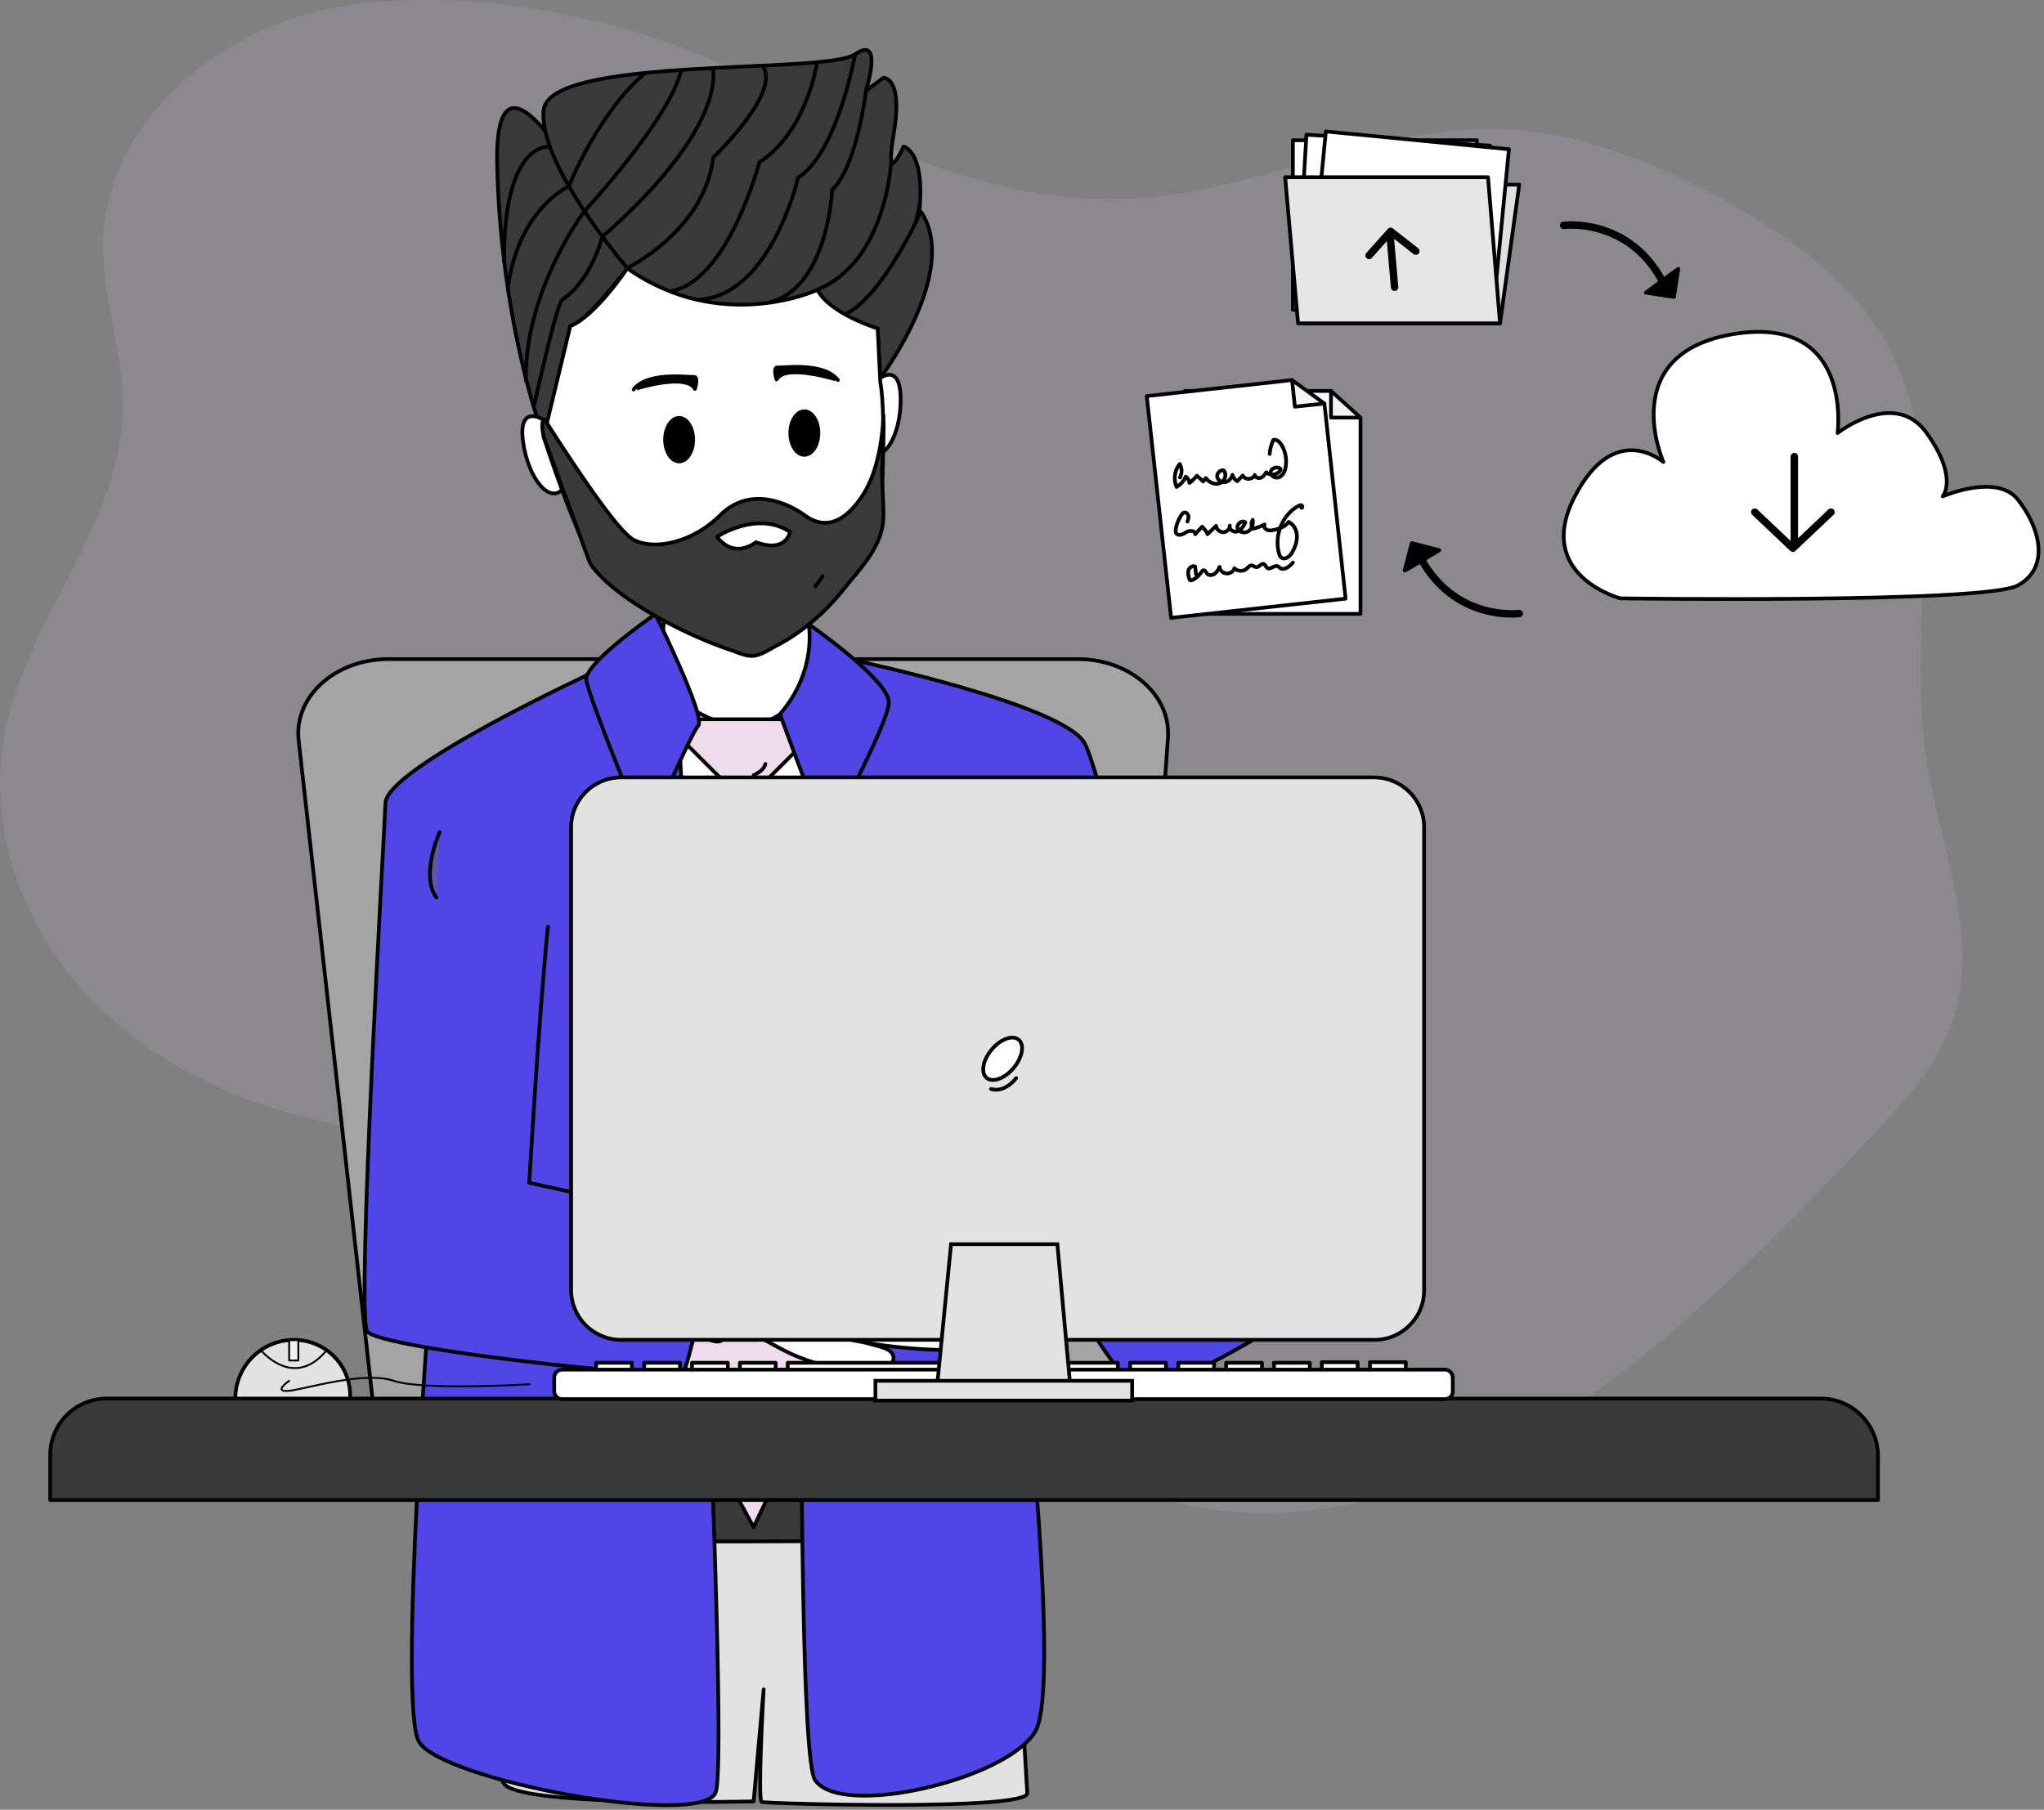
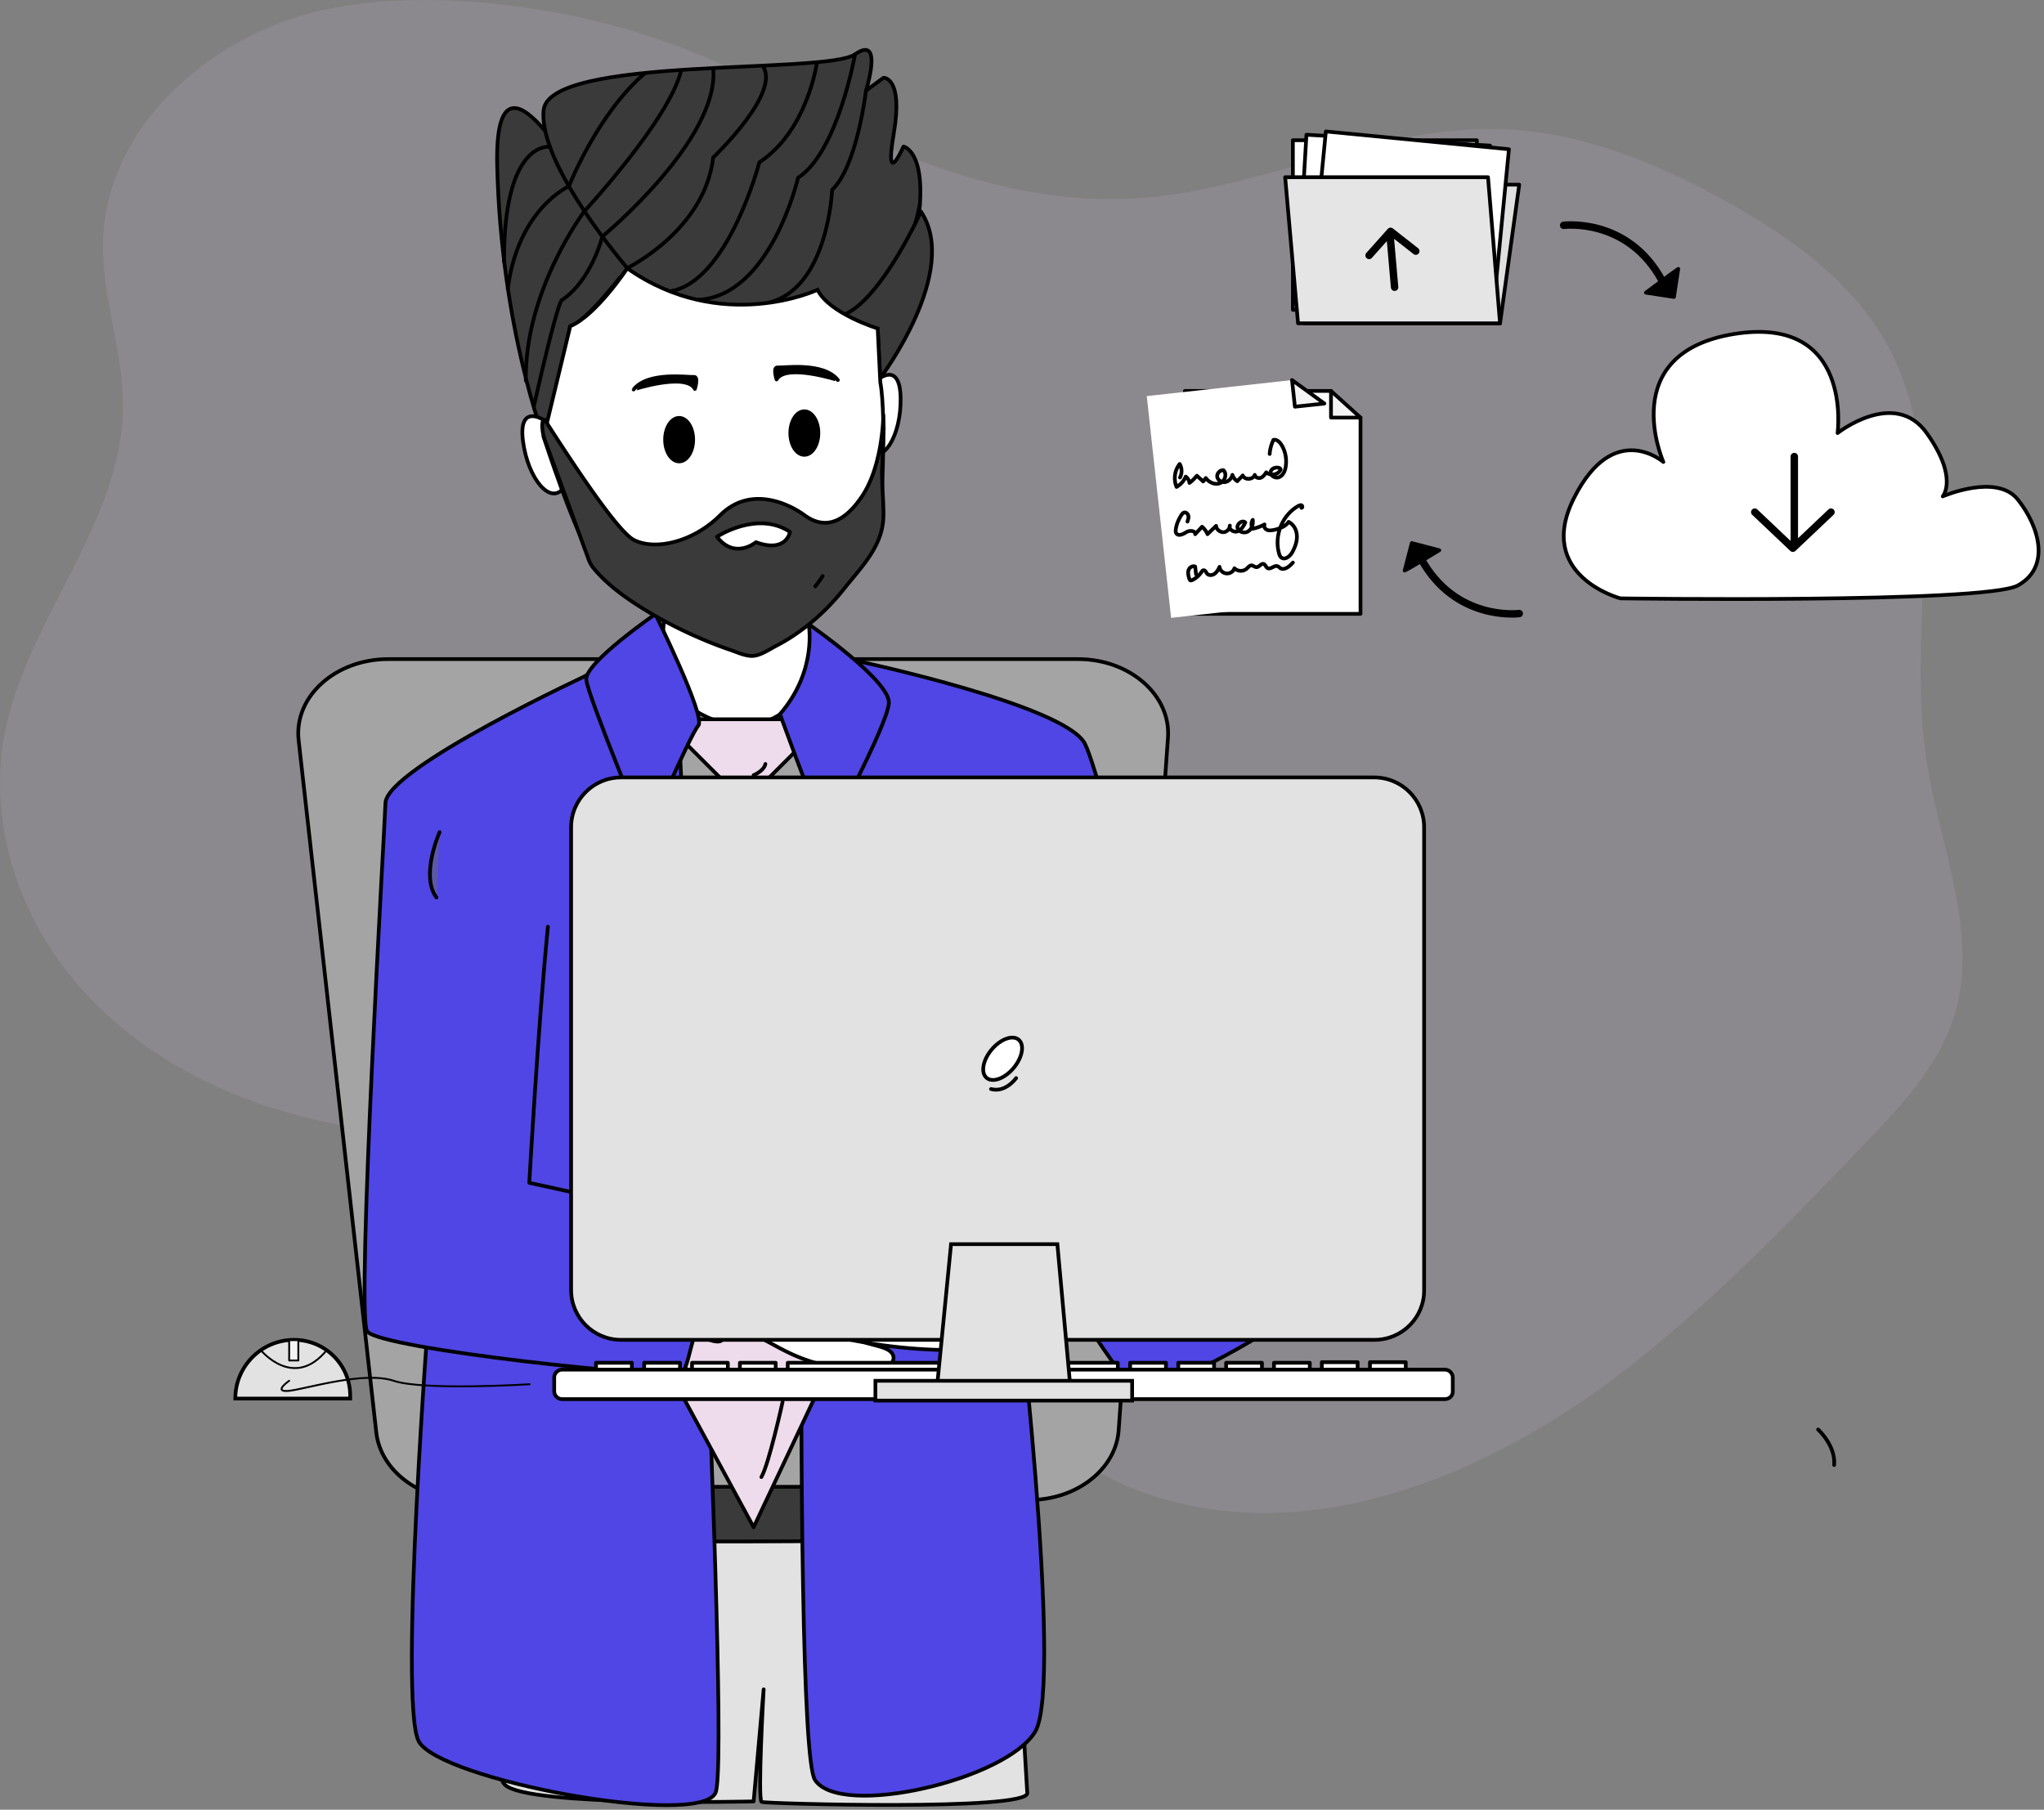
<svg xmlns="http://www.w3.org/2000/svg" width="550" height="487" fill="none">
  <rect width="100%" height="100%" fill="#808080" stroke="none" />
  <path fill="#CDBFDE" d="M428.304 375.283c-34.232 23.977-78.873 41.016-120.121 26.522-38.01-13.416-58.904-51.965-92.596-72.165-43.562-26.06-99.381-16.114-147.029-33.076-20.123-7.17-38.858-19.429-51.734-36.699C3.95 242.594-2.682 220.081 1.02 198.725c5.474-31.534 31.996-57.516 32.073-89.59.078-14.726-5.705-29.066-5.397-43.87.694-32.227 30.84-57.361 61.988-63.143 34.772-6.477 82.111 2.39 113.028 19.583 31.842 17.656 66.768 34.232 103.93 31.61 32.999-2.312 64.147-19.583 97.145-18.58 21.588.694 42.173 9.174 61.063 19.66 16.73 9.329 33.153 20.971 42.636 37.779 18.504 33.075 5.165 74.709 10.871 112.333 3.546 23.207 14.417 46.8 7.401 69.159-4.163 13.184-13.955 23.669-23.515 33.615-21.125 22.05-42.328 44.101-66.537 62.605-2.39 1.85-4.857 3.623-7.401 5.397" opacity=".15" />
  <path fill="#A5A4A4" stroke="#000" stroke-miterlimit="10" d="M276.88 403.655h-151.5c-12.49 0-22.976-7.864-24.132-18.195L80.354 199.188c-1.31-11.72 9.869-21.82 24.132-21.82h185.578c13.955 0 25.058 9.715 24.21 21.203l-13.262 186.272c-.693 10.485-11.256 18.812-24.132 18.812Z" />
  <path fill="#E2E2E2" stroke="#000" stroke-linecap="round" stroke-linejoin="round" stroke-miterlimit="10" d="M135.866 413.909s-6.091 60.446 0 66.383 66.922 4.472 66.922 4.472l2.698-30.146s-1.696 29.837-.539 30.3c1.156.462 71.702 2.467 71.471-2.39s-4.395-71.548-4.395-71.548z" />
-   <path fill="#fff" stroke="#000" stroke-linecap="round" stroke-linejoin="round" stroke-miterlimit="10" d="M170.483 182.92s67.771-3.624 71.857 2.467-4.857 222.509-4.857 222.509H186.52z" />
  <path fill="#3A3A3A" stroke="#000" stroke-linecap="round" stroke-linejoin="round" stroke-miterlimit="10" d="M135.866 400.109v14.34s128.37 1.696 134.538-2.159c6.168-3.932 2.467-12.181 2.467-12.181z" />
  <path fill="#4F46E5" stroke="#000" stroke-linecap="round" stroke-linejoin="round" stroke-miterlimit="10" d="M217.129 176.135s-4.626 292.438 2.158 302.846 51.58 0 59.29-13.03-5.628-126.52-5.628-126.52l3.084-144.175s-57.208-20.972-58.904-19.121" />
  <path fill="#fff" stroke="#000" stroke-linecap="round" stroke-linejoin="round" stroke-miterlimit="10" d="M178.965 161.949s-.617 15.574-2.776 19.968c0 0 27.293 33.616 46.414-5.782 0 0-5.397-2.39-6.168-15.883-.925-16.19-37.47 1.697-37.47 1.697" />
  <path fill="#4F46E5" d="M156.143 183.151s11.873-10.254 15.728-12.336 10.717 24.441 10.717 24.441 14.263 277.634 9.946 287.195-74.401-3.47-79.875-13.878c-5.474-10.409 3.007-119.658 3.007-119.658" />
  <path stroke="#000" stroke-linecap="round" stroke-linejoin="round" stroke-miterlimit="10" d="M156.143 183.151s11.873-10.254 15.728-12.336 10.717 24.441 10.717 24.441 14.263 277.634 9.946 287.195-74.401-3.47-79.875-13.878c-5.474-10.409 3.007-119.658 3.007-119.658" />
  <path fill="#EEDBEB" stroke="#000" stroke-linecap="round" stroke-linejoin="round" stroke-miterlimit="10" d="m195.849 211.369-11.95 164.762 18.889 34.849 17.039-36.16-15.034-163.451z" />
  <path fill="#EEDBEB" stroke="#000" stroke-linecap="round" stroke-linejoin="round" stroke-miterlimit="10" d="m185.132 200.652 12.259 12.259c1.619 1.619 4.241 1.619 5.937 0l12.259-12.259c2.621-2.621.771-7.093-2.93-7.093h-24.441c-3.855 0-5.705 4.472-3.084 7.093" />
  <path fill="#EEDBEB" d="M205.949 205.587s-.154 1.696-3.161 3.007z" />
  <path stroke="#000" stroke-linecap="round" stroke-linejoin="round" stroke-miterlimit="10" d="M205.949 205.587s-.154 1.696-3.161 3.007" />
  <path fill="#EEDBEB" d="M210.575 377.287s-3.7 16.808-5.705 20.2z" />
  <path stroke="#000" stroke-linecap="round" stroke-linejoin="round" stroke-miterlimit="10" d="M210.575 377.287s-3.7 16.808-5.705 20.2" />
  <path fill="#fff" stroke="#000" stroke-linecap="round" stroke-linejoin="round" stroke-miterlimit="10" d="M221.215 331.028c.309 0 .694.077.925.308.232.308.077.617 0 .925-1.31 2.853-3.469 5.474-6.091 7.479 9.484-.232 19.044.077 28.527 1.002 1.003.077 2.005.231 2.853.694s1.465 1.465 1.002 2.236c-.308.54-.925.771-1.542 1.002-7.016 2.39-15.034 2.082-22.744 1.696 10.331.232 20.663.386 30.994 2.005 1.311.231 3.007.771 2.93 1.927 0 1.08-1.542 1.465-2.776 1.542a485 485 0 0 1-29.992 1.619c4.703.849 9.407.849 14.11 1.388 4.703.54 9.56 1.696 13.261 4.395.694.54 1.465 1.156 1.696 1.927.308.771 0 1.697-.848 2.005-.309.077-.694.077-1.08.077-10.1-.308-20.2-1.696-30.068-4.163 4.703.694 9.329 1.927 13.955 3.161 1.619.462 3.546 1.079 4.009 2.544.385 1.079-.309 2.159-1.388 2.776-1.002.616-2.313.771-3.547.848-7.787.617-15.882-.925-22.975-4.318-3.778-1.773-7.248-4.086-11.18-5.551-3.161-1.156-6.784-1.85-8.943-4.24-4.472-5.012.771-14.958 6.63-16.962 3.393-1.157 7.402-.771 10.949-1.851 3.623-1.079 7.016-4.703 11.333-4.471" />
  <path fill="#fff" stroke="#000" stroke-linecap="round" stroke-linejoin="round" stroke-miterlimit="10" d="m192.997 330.95 7.247 1.62s-3.624 26.599-6.168 28.218-12.259-5.397-12.259-5.397l8.481-25.057z" />
  <path fill="#000" d="M191.532 358.552a1.156 1.156 0 1 0 0-2.312 1.156 1.156 0 0 0 0 2.312" />
  <path fill="#4F46E5" d="M159.458 180.992s-55.588 25.674-55.743 35.157c-.077 4.395-7.94 137.314-4.934 142.095 3.084 4.78 81.802 13.107 84.655 11.102 2.853-1.928 2.005-17.502 16.808-35.234 2.544-3.007-57.825-15.806-57.825-15.806s2.39-42.482 5.012-68.927" />
  <path stroke="#000" stroke-linecap="round" stroke-linejoin="round" stroke-miterlimit="10" d="M159.458 180.992s-55.588 25.674-55.743 35.157c-.077 4.395-7.94 137.314-4.934 142.095 3.084 4.78 81.802 13.107 84.655 11.102 2.853-1.928 2.005-17.502 16.808-35.234 2.544-3.007-57.825-15.806-57.825-15.806s2.39-42.482 5.012-68.927" />
  <path fill="#4F46E5" d="M230.082 177.754s56.436 11.95 61.833 22.359c5.397 10.408 28.99 113.182 36.237 119.041 7.247 5.86 27.756 29.298 27.756 29.298s-45.874 32.536-53.122 22.744c-7.247-9.791-33.769-46.182-39.243-89.127" />
  <path stroke="#000" stroke-linecap="round" stroke-linejoin="round" stroke-miterlimit="10" d="M230.082 177.754s56.436 11.95 61.833 22.359c5.397 10.408 28.99 113.182 36.237 119.041 7.247 5.86 27.756 29.298 27.756 29.298s-45.874 32.536-53.122 22.744c-7.247-9.791-33.769-46.182-39.243-89.127" />
  <path fill="#5C58A6" d="M304.559 292.632s3.47 10.331 7.787 18.581z" />
  <path stroke="#000" stroke-linecap="round" stroke-linejoin="round" stroke-miterlimit="10" d="M304.559 292.632s3.47 10.331 7.787 18.581" />
  <path fill="#5C58A6" d="M118.287 223.936s-5.243 11.72-.848 17.579z" />
  <path stroke="#000" stroke-linecap="round" stroke-linejoin="round" stroke-miterlimit="10" d="M118.287 223.936s-5.243 11.72-.848 17.579M237.791 246.758l-4.625 63.376M172.951 232.417l6.399 85.889" />
  <path fill="#4F46E5" stroke="#000" stroke-linecap="round" stroke-linejoin="round" stroke-miterlimit="10" d="M176.343 165.264s-19.043 13.107-18.581 17.656c.463 4.548 16.114 42.327 16.114 42.327s11.873-27.601 14.032-29.991c2.082-2.391-11.565-29.992-11.565-29.992M217.591 167.962s2.467 12.413-7.71 24.21c0 0 7.016 19.583 12.722 32.998 0 0 16.191-29.914 16.576-36.005.309-6.014-21.588-21.203-21.588-21.203" />
  <path fill="#53549B" d="M174.184 211.369s-1.002 2.313-.462 5.551z" />
  <path stroke="#000" stroke-linecap="round" stroke-linejoin="round" stroke-miterlimit="10" d="M174.184 211.369s-1.002 2.313-.462 5.551" />
  <path fill="#53549B" d="M221.909 214.145s1.387 2.159 1.31 4.086z" />
  <path stroke="#000" stroke-linecap="round" stroke-linejoin="round" stroke-miterlimit="10" d="M221.909 214.145s1.387 2.159 1.31 4.086" />
  <path fill="#3A3A3A" stroke="#000" stroke-linecap="round" stroke-linejoin="round" stroke-miterlimit="10" d="M146.582 118.542S134.863 88.55 133.784 44.68c-1.156-47.107 35.003 27.448 35.003 27.448S157.916 86.7 153.444 87.702z" />
  <path fill="#3A3A3A" stroke="#000" stroke-linecap="round" stroke-linejoin="round" stroke-miterlimit="10" d="M168.787 72.128s-23.978-27.756-22.513-42.482 76.02-9.56 83.807-15.034 2.93 9.791 2.93 9.791l4.703-3.47s5.397-.308 2.775 15.035c-2.621 15.343 2.622 3.47 2.622 3.47s6.785 1.233 3.778 21.356c-3.932 25.983-10.717 27.448-10.717 27.448s-6.091 2.39-13.03-5.32-26.137 12.49-54.355-10.794" />
  <path fill="#3A3A3A" d="M239.796 43.678s-1.388 26.754-19.892 34.31z" />
-   <path stroke="#000" stroke-linecap="round" stroke-linejoin="round" stroke-miterlimit="10" d="M239.796 43.678s-1.388 26.754-19.892 34.31" />
  <path fill="#3A3A3A" d="M233.011 24.48s-2.39 20.278-9.098 26.6c0 0-1.079 26.522-17.116 30.377" />
  <path stroke="#000" stroke-linecap="round" stroke-linejoin="round" stroke-miterlimit="10" d="M233.011 24.48s-2.39 20.278-9.098 26.6c0 0-1.079 26.522-17.116 30.377" />
  <path fill="#3A3A3A" d="M230.082 14.612s-4.626 26.29-15.343 33.23c0 0-7.325 31.842-26.908 32.844" />
  <path stroke="#000" stroke-linecap="round" stroke-linejoin="round" stroke-miterlimit="10" d="M230.082 14.612s-4.626 26.29-15.343 33.23c0 0-7.325 31.842-26.908 32.844" />
  <path fill="#3A3A3A" d="M219.827 16.77s-2.467 18.35-15.497 26.908c0 0-8.481 32.382-24.055 34.695" />
  <path stroke="#000" stroke-linecap="round" stroke-linejoin="round" stroke-miterlimit="10" d="M219.827 16.77s-2.467 18.35-15.497 26.908c0 0-8.481 32.382-24.055 34.695" />
  <path fill="#3A3A3A" d="M168.787 72.128s20.817-10.1 23.13-29.76c0 0 18.504-17.58 13.261-24.672" />
  <path stroke="#000" stroke-linecap="round" stroke-linejoin="round" stroke-miterlimit="10" d="M168.787 72.128s20.817-10.1 23.13-29.76c0 0 18.504-17.58 13.261-24.672M191.917 18.312c1.773 19.275-29.837 45.335-29.837 45.335s-2.853 11.642-10.794 17.039c0 0-.771-1.774-7.633 28.604" />
  <path stroke="#000" stroke-linecap="round" stroke-linejoin="round" stroke-miterlimit="10" d="M183.282 18.93c-3.007 13.03-25.983 37.855-25.983 37.855s-16.19 21.357-15.805 45.643M173.644 19.623c-12.798 10.794-20.585 30.531-20.585 30.531s-13.647 6.014-16.422 27.525M147.971 39.515s-12.49-1.928-12.336 30.917M227.46 84.618s15.497-5.783 20.046-29.606" />
  <path fill="#3A3A3A" stroke="#000" stroke-linecap="round" stroke-linejoin="round" stroke-miterlimit="10" d="M236.866 101.734s21.665-28.681 10.948-44.795c0 0-10.254 22.899-20.354 27.602 0 0 4.934 4.626 8.789 5.782z" />
  <path fill="#fff" d="M146.12 112.913s-6.708-4.317-5.397 5.783 7.402 17.501 11.025 12.49" />
  <path stroke="#000" stroke-linecap="round" stroke-linejoin="round" stroke-miterlimit="10" d="M146.12 112.913s-6.708-4.317-5.397 5.783 7.402 17.501 11.025 12.49" />
  <path fill="#fff" d="M236.172 102.197s6.014-5.243 6.168 4.934-4.78 18.35-9.175 13.955" />
  <path stroke="#000" stroke-linecap="round" stroke-linejoin="round" stroke-miterlimit="10" d="M236.172 102.197s6.014-5.243 6.168 4.934-4.78 18.35-9.175 13.955" />
  <path fill="#fff" stroke="#000" stroke-miterlimit="10" d="M146.274 117.539s8.558 26.677 13.724 33.847c5.243 7.17 40.246 26.522 43.484 24.595 3.238-1.928 25.597-18.196 33.384-35.081 0 0 1.851-27.987 0-38.087l-.694-14.417s-13.03-4.01-16.191-10.409c0 0-25.751 12.105-51.194-5.782 0 0-8.403 12.721-15.342 15.574z" />
  <path fill="#3A3A3A" stroke="#000" stroke-linecap="round" stroke-linejoin="round" stroke-miterlimit="10" d="M146.583 112.99c3.7 5.629 18.889 29.684 23.978 32.305 5.551 2.853 15.728.771 23.207-6.63 8.095-8.096 18.426-3.162 22.744 0 4.317 3.161 9.714 3.392 15.42-5.089 7.324-10.871 5.32-29.992 5.859-18.195-.154 2.698-.308 7.093-.385 9.791-.309 3.007.385 9.715.308 13.57-.077 8.095-5.705 13.569-10.562 19.66-3.316 4.163-7.094 7.941-11.334 11.025a49 49 0 0 1-6.862 4.318c-1.927 1.002-4.549 2.852-6.785 2.775-2.081-.077-4.549-1.31-6.553-1.927-2.39-.848-4.78-1.773-7.093-2.776a118 118 0 0 1-13.57-6.862c-5.551-3.315-11.256-7.17-15.342-12.181-.463-.54-1.003-1.542-1.234-2.236l-3.855-10.563c-1.773-4.857-3.547-9.637-5.32-14.494-.925-2.545-1.85-5.012-2.775-7.556-.309-.771-1.08-5.012.154-4.935" />
  <path fill="#fff" stroke="#000" stroke-linecap="round" stroke-linejoin="round" stroke-miterlimit="10" d="M192.919 144.447s10.794-7.17 19.661-1.311c0 0-.925 5.783-9.175 2.776 0 0-5.705 4.78-10.486-1.465" />
  <path fill="#000" stroke="#000" stroke-linecap="round" stroke-linejoin="round" stroke-miterlimit="10" d="M208.956 102.119s-1.079-3.392.308-3.238c1.465.154 12.336-1.542 16.191 3.393.077 0-14.109-4.55-16.499-.155M186.983 104.664s1.079-3.393-.309-3.238c-1.465.154-12.336-1.542-16.191 3.392 0-.077 14.187-4.626 16.5-.154M182.742 124.17c2.087 0 3.778-2.624 3.778-5.86s-1.691-5.859-3.778-5.859-3.778 2.623-3.778 5.859 1.692 5.86 3.778 5.86M216.435 122.397c2.086 0 3.777-2.624 3.777-5.86s-1.691-5.86-3.777-5.86-3.778 2.624-3.778 5.86 1.691 5.86 3.778 5.86" />
  <path fill="#3A3A3A" d="M221.369 155.01s-1.311 2.004-2.005 2.775z" />
  <path stroke="#000" stroke-linecap="round" stroke-linejoin="round" stroke-miterlimit="10" d="M221.369 155.01s-1.311 2.004-2.005 2.775M489.212 384.689s4.781 4.317 4.318 9.56" />
-   <path fill="#3A3A3A" stroke="#000" stroke-linecap="round" stroke-linejoin="round" stroke-miterlimit="10" d="M505.326 403.655H13.509v-12.104a15.17 15.17 0 0 1 15.189-15.189h461.208c8.558 0 15.42 6.939 15.42 15.42z" />
  <path fill="#fff" stroke="#000" stroke-linecap="round" stroke-linejoin="round" stroke-miterlimit="10" d="M300.782 366.724h-88.819v5.166h88.819zM208.725 366.724h-9.637v5.166h9.637zM195.849 366.724h-9.637v5.166h9.637zM182.974 366.724h-9.638v5.166h9.638zM170.021 366.724h-9.637v5.166h9.637zM352.438 366.724h-9.637v5.166h9.637zM339.563 366.724h-9.638v5.166h9.638zM326.687 366.724h-9.637v5.166h9.637zM378.267 366.57h-9.638v5.166h9.638zM365.314 366.57h-9.638v5.166h9.638zM313.734 366.724h-9.637v5.166h9.637z" />
  <path fill="#fff" stroke="#000" stroke-linecap="round" stroke-linejoin="round" stroke-miterlimit="10" d="M388.752 376.516H151.286a2.155 2.155 0 0 1-2.159-2.159v-3.623a2.155 2.155 0 0 1 2.159-2.159h237.466a2.155 2.155 0 0 1 2.159 2.159v3.623c.077 1.234-.926 2.159-2.159 2.159" />
  <path fill="#E2E2E2" stroke="#000" stroke-miterlimit="10" d="M369.862 360.557H167.091c-7.401 0-13.415-6.014-13.415-13.416V222.626c0-7.402 6.014-13.416 13.415-13.416h202.694c7.402 0 13.416 6.014 13.416 13.416v124.515c.077 7.402-5.937 13.416-13.339 13.416Z" />
  <path fill="#fff" stroke="#000" stroke-linecap="round" stroke-linejoin="round" stroke-miterlimit="10" d="M265.477 290.06c1.631 1.369 4.883.178 7.265-2.66s2.989-6.248 1.358-7.616c-1.631-1.369-4.883-.178-7.265 2.66s-2.989 6.248-1.358 7.616" />
  <path stroke="#000" stroke-linecap="round" stroke-linejoin="round" stroke-miterlimit="10" d="M273.422 290.12s-2.835 4.035-6.76 2.944" />
  <path fill="#E2E2E2" stroke="#000" stroke-miterlimit="10" d="M288.292 376.362h-36.468l4.086-41.557h28.604z" />
  <path fill="#E2E2E2" stroke="#000" stroke-miterlimit="10" d="M304.637 371.582h-69.081v5.32h69.081zM79.12 360.557c-8.711 0-15.805 7.093-15.805 15.805h30.917v-.617c.077-8.404-6.707-15.188-15.111-15.188Z" />
  <path fill="#F4F4F5" stroke="#000" stroke-linecap="round" stroke-linejoin="round" stroke-miterlimit="10" stroke-width=".5" d="M80.277 360.634H77.81v5.474h2.467z" />
  <path stroke="#000" stroke-linecap="round" stroke-linejoin="round" stroke-miterlimit="10" stroke-width=".5" d="M70.177 363.332s8.867 10.871 17.733 0M77.81 371.582s-4.626 3.161 0 2.698c4.626-.539 20.123-5.397 28.141-2.698 8.018 2.698 36.545.925 36.545.925" />
  <path stroke="#000" stroke-linecap="round" stroke-linejoin="round" stroke-miterlimit="10" stroke-width="2" d="M420.748 60.64s17.27-2.236 26.522 14.957" />
  <path fill="#000" stroke="#000" stroke-linecap="round" stroke-linejoin="round" stroke-miterlimit="10" d="m442.876 78.758 7.556 1.157 1.156-7.556c-.771.463-8.712 6.4-8.712 6.4" />
  <path stroke="#000" stroke-linecap="round" stroke-linejoin="round" stroke-miterlimit="10" stroke-width="2" d="M408.798 165.11s-17.271 2.235-26.523-14.958" />
  <path fill="#000" stroke="#000" stroke-linecap="round" stroke-linejoin="round" stroke-miterlimit="10" d="m387.287 148.071-7.402-1.928-1.927 7.402c.848-.309 9.329-5.474 9.329-5.474" />
  <path fill="#fff" stroke="#000" stroke-linecap="round" stroke-linejoin="round" stroke-miterlimit="10" d="M436.014 161.023s-23.13-6.091-12.413-27.139c10.716-21.125 23.978-9.56 23.978-9.56s-13.03-29.298 19.12-34.463c32.074-5.089 27.756 26.676 27.756 26.676s15.343-12.105 23.978 0 4.317 17.039 4.317 17.039 14.495-6.322 20.201.848c5.782 7.247 8.943 18.196 0 23.13-8.944 4.857-106.937 3.469-106.937 3.469" />
  <path stroke="#000" stroke-linecap="round" stroke-linejoin="round" stroke-miterlimit="10" stroke-width="2" d="M482.813 145.989v-23.13M482.428 147.531l10.254-9.715M482.428 147.531l-10.255-9.715" />
  <path fill="#E0E0E0" stroke="#000" stroke-linecap="round" stroke-linejoin="round" stroke-miterlimit="10" d="M350.973 87.008h52.659l5.166-37.316h-54.664z" />
  <path fill="#fff" stroke="#000" stroke-linecap="round" stroke-linejoin="round" stroke-miterlimit="10" d="M397.387 37.742h-49.498v45.642h49.498z" />
  <path fill="#fff" stroke="#000" stroke-linecap="round" stroke-linejoin="round" stroke-miterlimit="10" d="m400.953 39.18-49.414-2.925-2.696 45.566 49.413 2.924z" />
  <path fill="#fff" stroke="#000" stroke-linecap="round" stroke-linejoin="round" stroke-miterlimit="10" d="m406.026 40.16-49.265-4.786-4.414 45.429 49.265 4.786z" />
  <path fill="#E5E5E5" stroke="#000" stroke-linecap="round" stroke-linejoin="round" stroke-miterlimit="10" d="M403.632 87.008h-54.355l-3.469-39.32h54.586z" />
  <path stroke="#000" stroke-linecap="round" stroke-linejoin="round" stroke-miterlimit="10" stroke-width="2" d="m374.025 63.184 1.234 14.11M374.18 62.259l-5.783 6.476M374.18 62.259l6.784 5.32" />
  <path fill="#fff" d="M366.085 112.374v52.813h-47.262v-59.984h39.32" />
  <path stroke="#000" stroke-linecap="round" stroke-linejoin="round" stroke-miterlimit="10" d="M366.085 112.374v52.813h-47.262v-59.984h39.32" />
  <path fill="#F4F4F5" stroke="#000" stroke-linecap="round" stroke-linejoin="round" stroke-miterlimit="10" d="m366.084 112.374-7.941-7.171v7.171z" />
  <path stroke="#000" stroke-linecap="round" stroke-linejoin="round" stroke-miterlimit="10" d="M325.299 127.948c.693-1.08.848-2.467.308-3.624-1.542 1.542-2.159 4.009-1.542 6.091 1.156-.463 2.159-1.388 2.776-2.467.539.462.848 1.079.771 1.773.771-.463 1.542-1.002 2.235-1.696.54.54 1.003 1.156 1.542 1.696.232-.308.54-.54.771-.848.771 1.234 2.236 2.159 3.624 1.85s2.313-2.236 1.388-3.392c-.925-.308-1.928.617-1.851 1.619.078 1.002 1.08 1.696 2.005 1.619s1.773-.771 2.082-1.696c.154.694.617 1.388 1.156 1.85l1.619-1.387c.386 1.31 2.622 1.464 3.239.231 0 .694.848 1.156 1.541.925.694-.154 1.157-.694 1.62-1.234.925 1.003 2.775 1.08 3.7 0q.232-.231.232-.462c0-.231-.309-.386-.54-.386-.771-.231-1.773 0-2.159.694-.462 1.08.925 2.236 2.082 1.928s1.773-1.542 2.082-2.622a9 9 0 0 0-.463-6.013c-.386-.849-1.079-1.697-2.005-1.542a10.8 10.8 0 0 0-1.387 3.7M326.07 139.975c.231-.539.462-1.002.385-1.619-.077-.54-.616-1.079-1.156-.925-.309.077-.463.308-.694.54-.771 1.002-1.465 2.158-1.85 3.315-.155.462-.309 1.002-.077 1.388.462.848 1.85.385 2.698 0 .925-.386 2.467-.155 2.313.771.694-.617 1.388-1.234 2.082-1.774.539.617 1.002 1.388 1.233 2.159.848-.617 1.696-1.311 2.545-1.927 0 .925.771 1.773 1.696 1.85s1.85-.694 2.004-1.542c-.462 1.002.848 2.005 1.851 1.773 1.079-.231 1.773-1.233 2.39-2.081-.771-.848-2.467.231-2.236 1.31.231 1.157 1.696 1.697 2.775 1.157 1.08-.54 1.542-1.773 1.62-2.93-.54.617-.694 1.619-.232 2.39 1.157-.077 2.236-.385 3.316-.848-.309.617.077 1.388.771 1.619.616.231 1.31.154 2.004 0 1.388-.231 2.93-.54 3.778-1.696 1.311.771 1.927 2.39 1.85 3.932s-.771 2.93-1.619 4.163c-.771 1.157-2.39 2.159-3.315 1.157-.231-.308-.308-.617-.385-1.002-.926-4.858 1.927-10.178 6.399-12.182.308-.154.694-.231.925-.077.308.154.231.694-.077.694M326.764 154.239v-2.082c-.617-.386-1.542.077-1.85.771s-.232 1.465-.077 2.236c0 .231.077.462.308.54a.66.66 0 0 0 .54 0c1.002-.386 1.927-1.003 2.621-1.851.154-.154.308-.385.54-.385.462 0 .617.616.848 1.002.385.617 1.388.694 2.082.308.693-.385 1.079-1.079 1.464-1.696 0 .925.694 1.773 1.62 2.005.925.231 1.927-.309 2.312-1.157.771.925 2.236 1.157 3.239.463.462-.309 1.002-.925 1.542-.771.385.077.694.462 1.079.54.771.154 1.388-.926 2.082-.617.462.231.539.848.925 1.156.771.617 1.927-.617 2.853-.154.231.154.385.308.616.54 1.08.848 2.622-.154 3.624-1.08" />
  <path fill="#fff" d="m356.37 108.596 5.705 52.504-46.953 5.166-6.554-59.675 39.09-4.317" />
-   <path stroke="#000" stroke-linecap="round" stroke-linejoin="round" stroke-miterlimit="10" d="m356.37 108.596 5.705 52.504-46.953 5.166-6.554-59.675 39.09-4.317" />
  <path fill="#F4F4F5" stroke="#000" stroke-linecap="round" stroke-linejoin="round" stroke-miterlimit="10" d="m356.37 108.596-8.712-6.322.771 7.17z" />
  <path stroke="#000" stroke-linecap="round" stroke-linejoin="round" stroke-miterlimit="10" d="M317.512 128.487c.617-1.156.54-2.544-.077-3.623-1.388 1.696-1.696 4.163-.848 6.168 1.079-.617 2.005-1.619 2.467-2.776.54.386.925 1.002 1.002 1.696.771-.539 1.388-1.233 2.005-1.927.54.54 1.157 1.002 1.696 1.542l.694-.925c.848 1.156 2.467 1.927 3.778 1.387 1.388-.462 2.005-2.467 1.002-3.469-.925-.154-1.85.848-1.696 1.773s1.234 1.542 2.159 1.388 1.696-1.002 1.927-1.927c.232.693.694 1.31 1.311 1.696.463-.54 1.002-1.003 1.465-1.542.54 1.31 2.776 1.156 3.238-.154.077.693 1.002 1.002 1.619.771.617-.232 1.08-.849 1.465-1.465 1.002.925 2.853.771 3.701-.386.077-.154.231-.308.154-.462-.077-.232-.308-.309-.54-.386-.848-.154-1.773.154-2.081.925-.386 1.08 1.156 2.082 2.236 1.619 1.079-.462 1.619-1.696 1.773-2.852.308-2.005-.077-4.164-1.157-5.86-.462-.771-1.31-1.542-2.158-1.311-.54 1.157-.926 2.468-1.003 3.778M319.517 140.361c.154-.54.385-1.08.231-1.619-.154-.54-.694-1.003-1.234-.771-.231.077-.462.385-.617.616-.693 1.08-1.233 2.236-1.464 3.547-.078.463-.155 1.002.077 1.388.616.848 1.85.231 2.698-.309.848-.539 2.467-.462 2.39.54.617-.694 1.234-1.311 1.851-2.004.616.539 1.156 1.233 1.464 2.004.771-.771 1.542-1.465 2.313-2.236.078.925 1.003 1.696 1.928 1.696s1.773-.848 1.773-1.773c-.385 1.002 1.08 1.928 2.082 1.542s1.619-1.388 2.082-2.39c-.848-.771-2.39.463-2.082 1.542s1.927 1.465 2.853.848c1.002-.617 1.387-1.927 1.233-3.084-.462.694-.462 1.696 0 2.39a12 12 0 0 0 3.161-1.156c-.308.617.232 1.388.925 1.542.617.154 1.311 0 2.005-.154 1.388-.386 2.853-.926 3.547-2.082 1.387.694 2.158 2.159 2.235 3.701.078 1.542-.462 3.006-1.156 4.317-.617 1.234-2.159 2.467-3.161 1.465-.231-.231-.386-.617-.463-.925-1.387-4.78.771-10.331 5.089-12.799.308-.154.617-.308.925-.231.309.154.309.694 0 .694M321.829 154.547l-.231-2.082c-.694-.308-1.542.232-1.773.926-.231.693-.077 1.464.154 2.235.077.232.154.463.308.54.155.077.386 0 .54-.077 1.002-.463 1.851-1.234 2.467-2.159.155-.231.309-.462.54-.462.463-.077.694.539.925.848.463.616 1.465.539 2.082.077.617-.463 1.002-1.157 1.311-1.851.077.926.925 1.697 1.85 1.774s1.85-.463 2.159-1.388c.848.848 2.313.925 3.238.154.463-.385.848-1.002 1.465-.925.385.077.694.385 1.156.463.771.077 1.311-1.08 2.005-.849.463.155.617.849 1.002 1.08.848.54 1.851-.848 2.776-.463.231.077.462.309.617.463 1.156.771 2.621-.463 3.469-1.465" />
</svg>